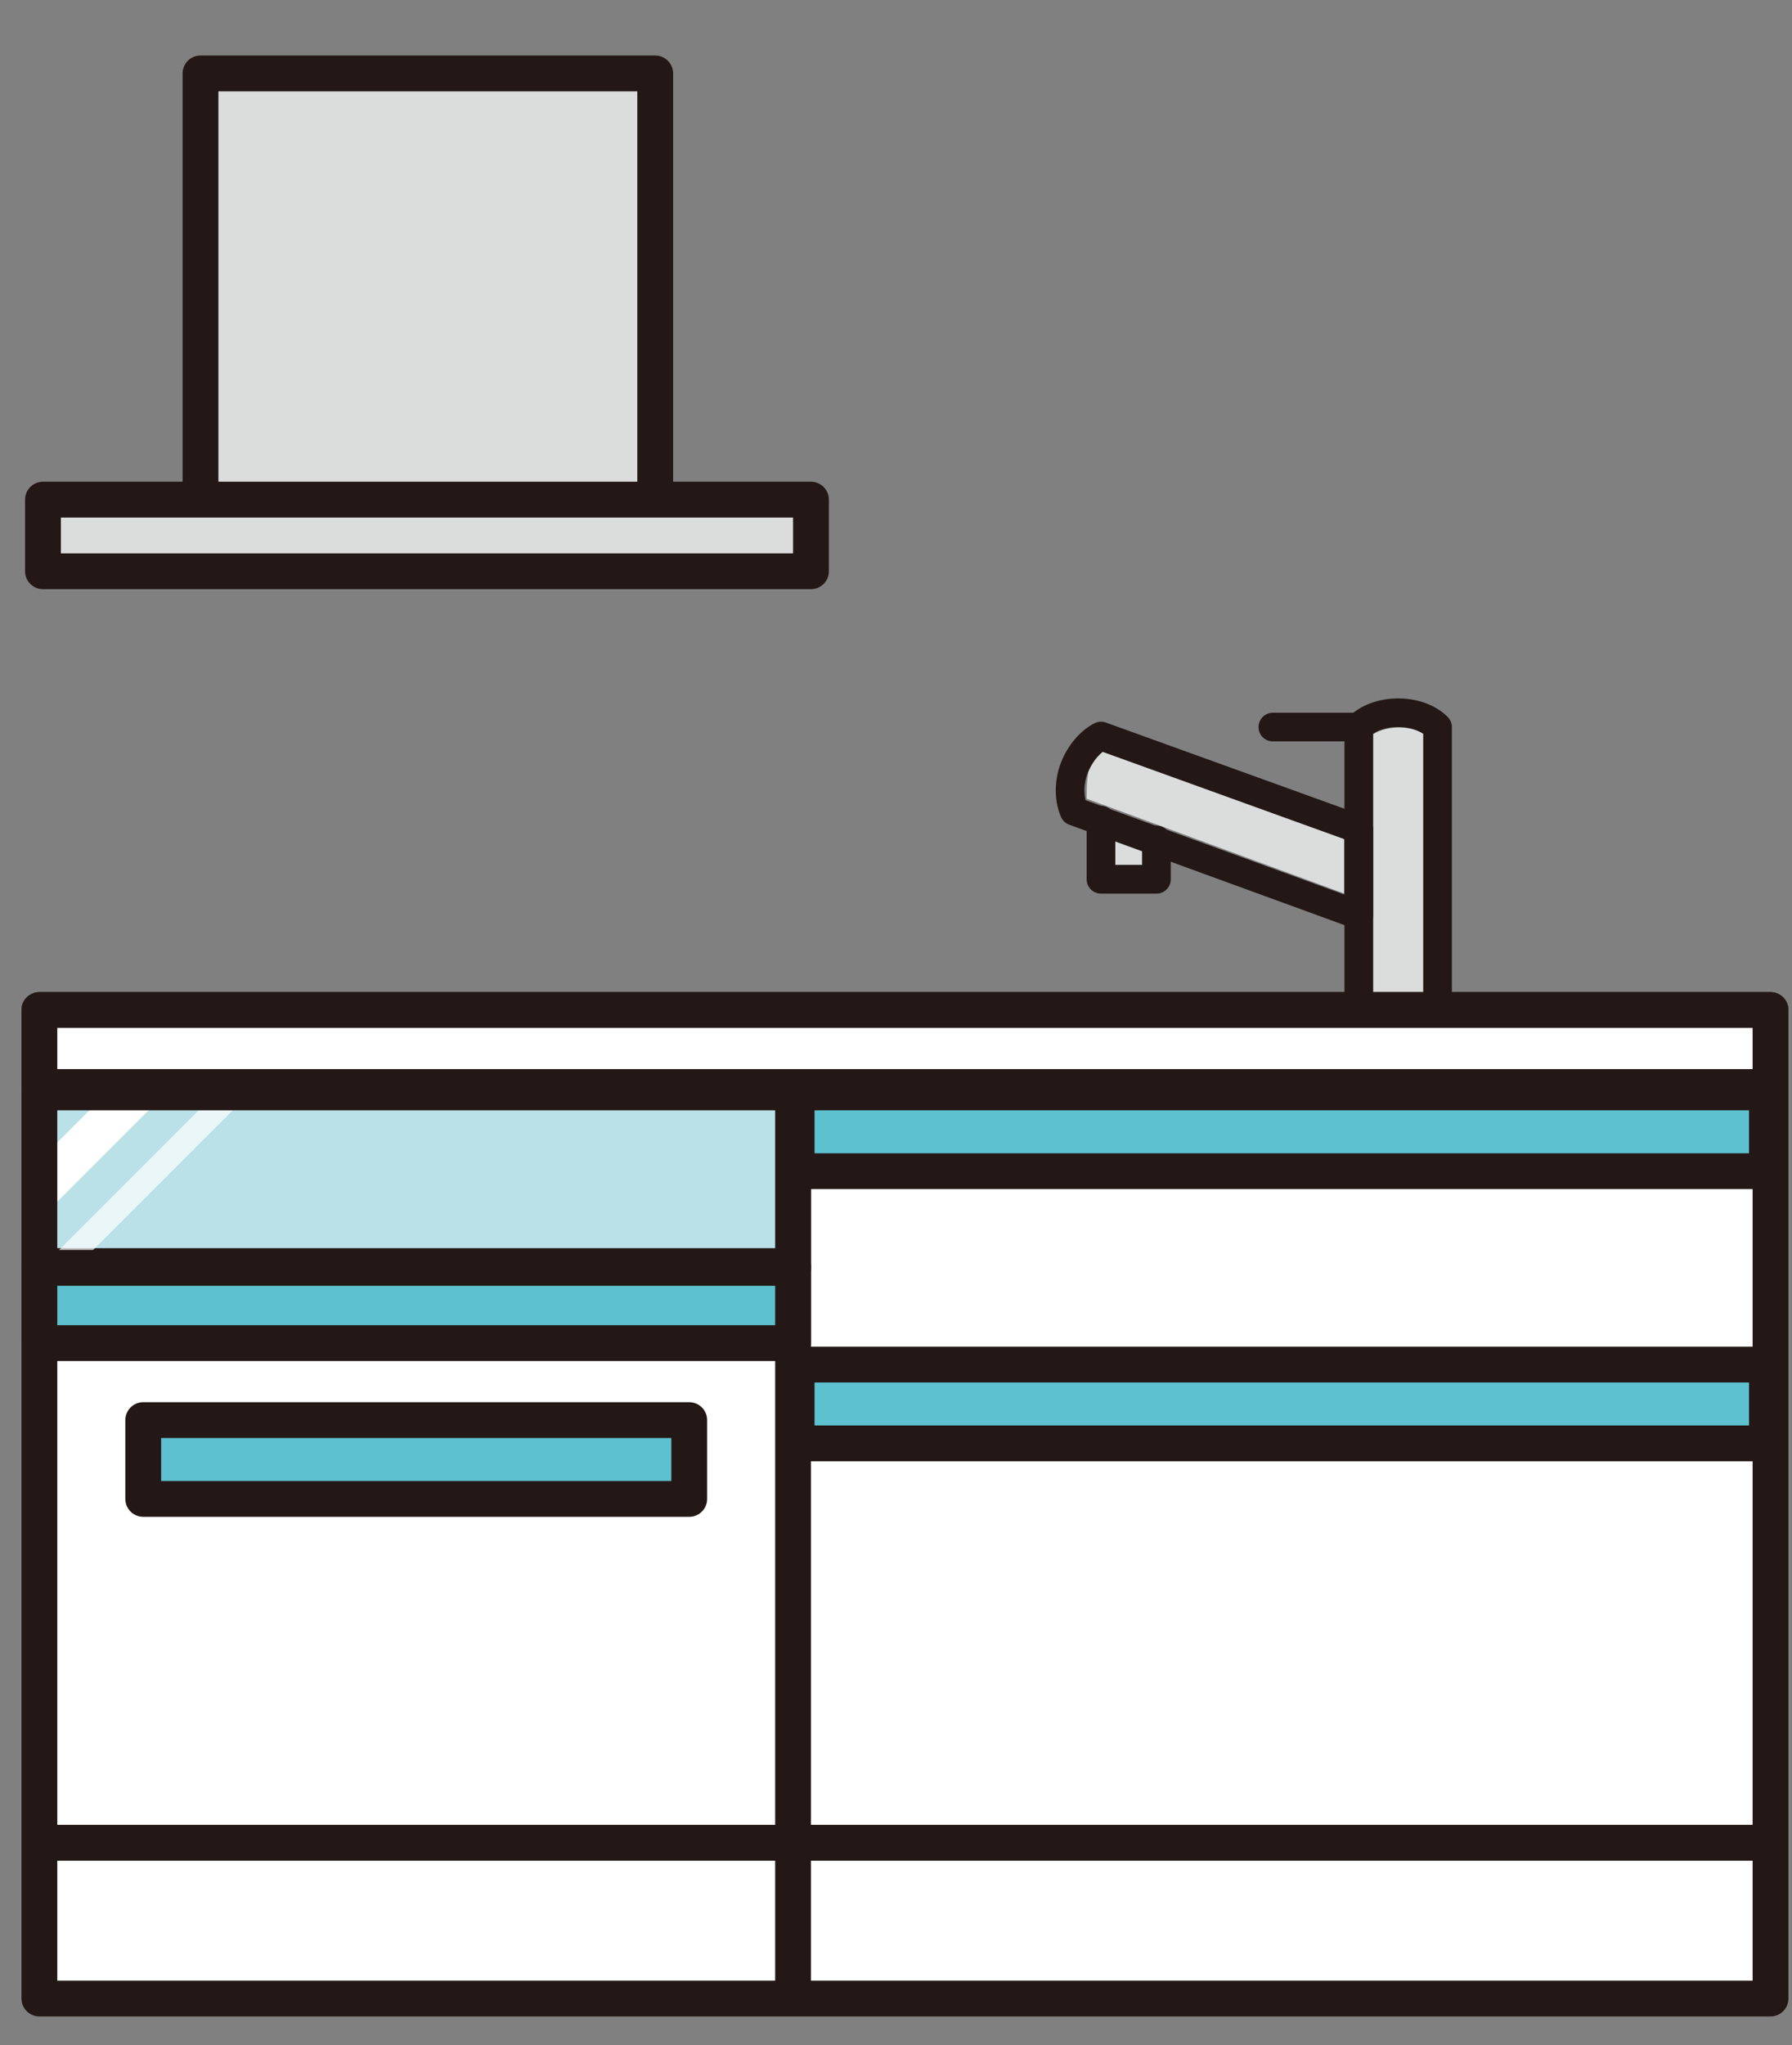
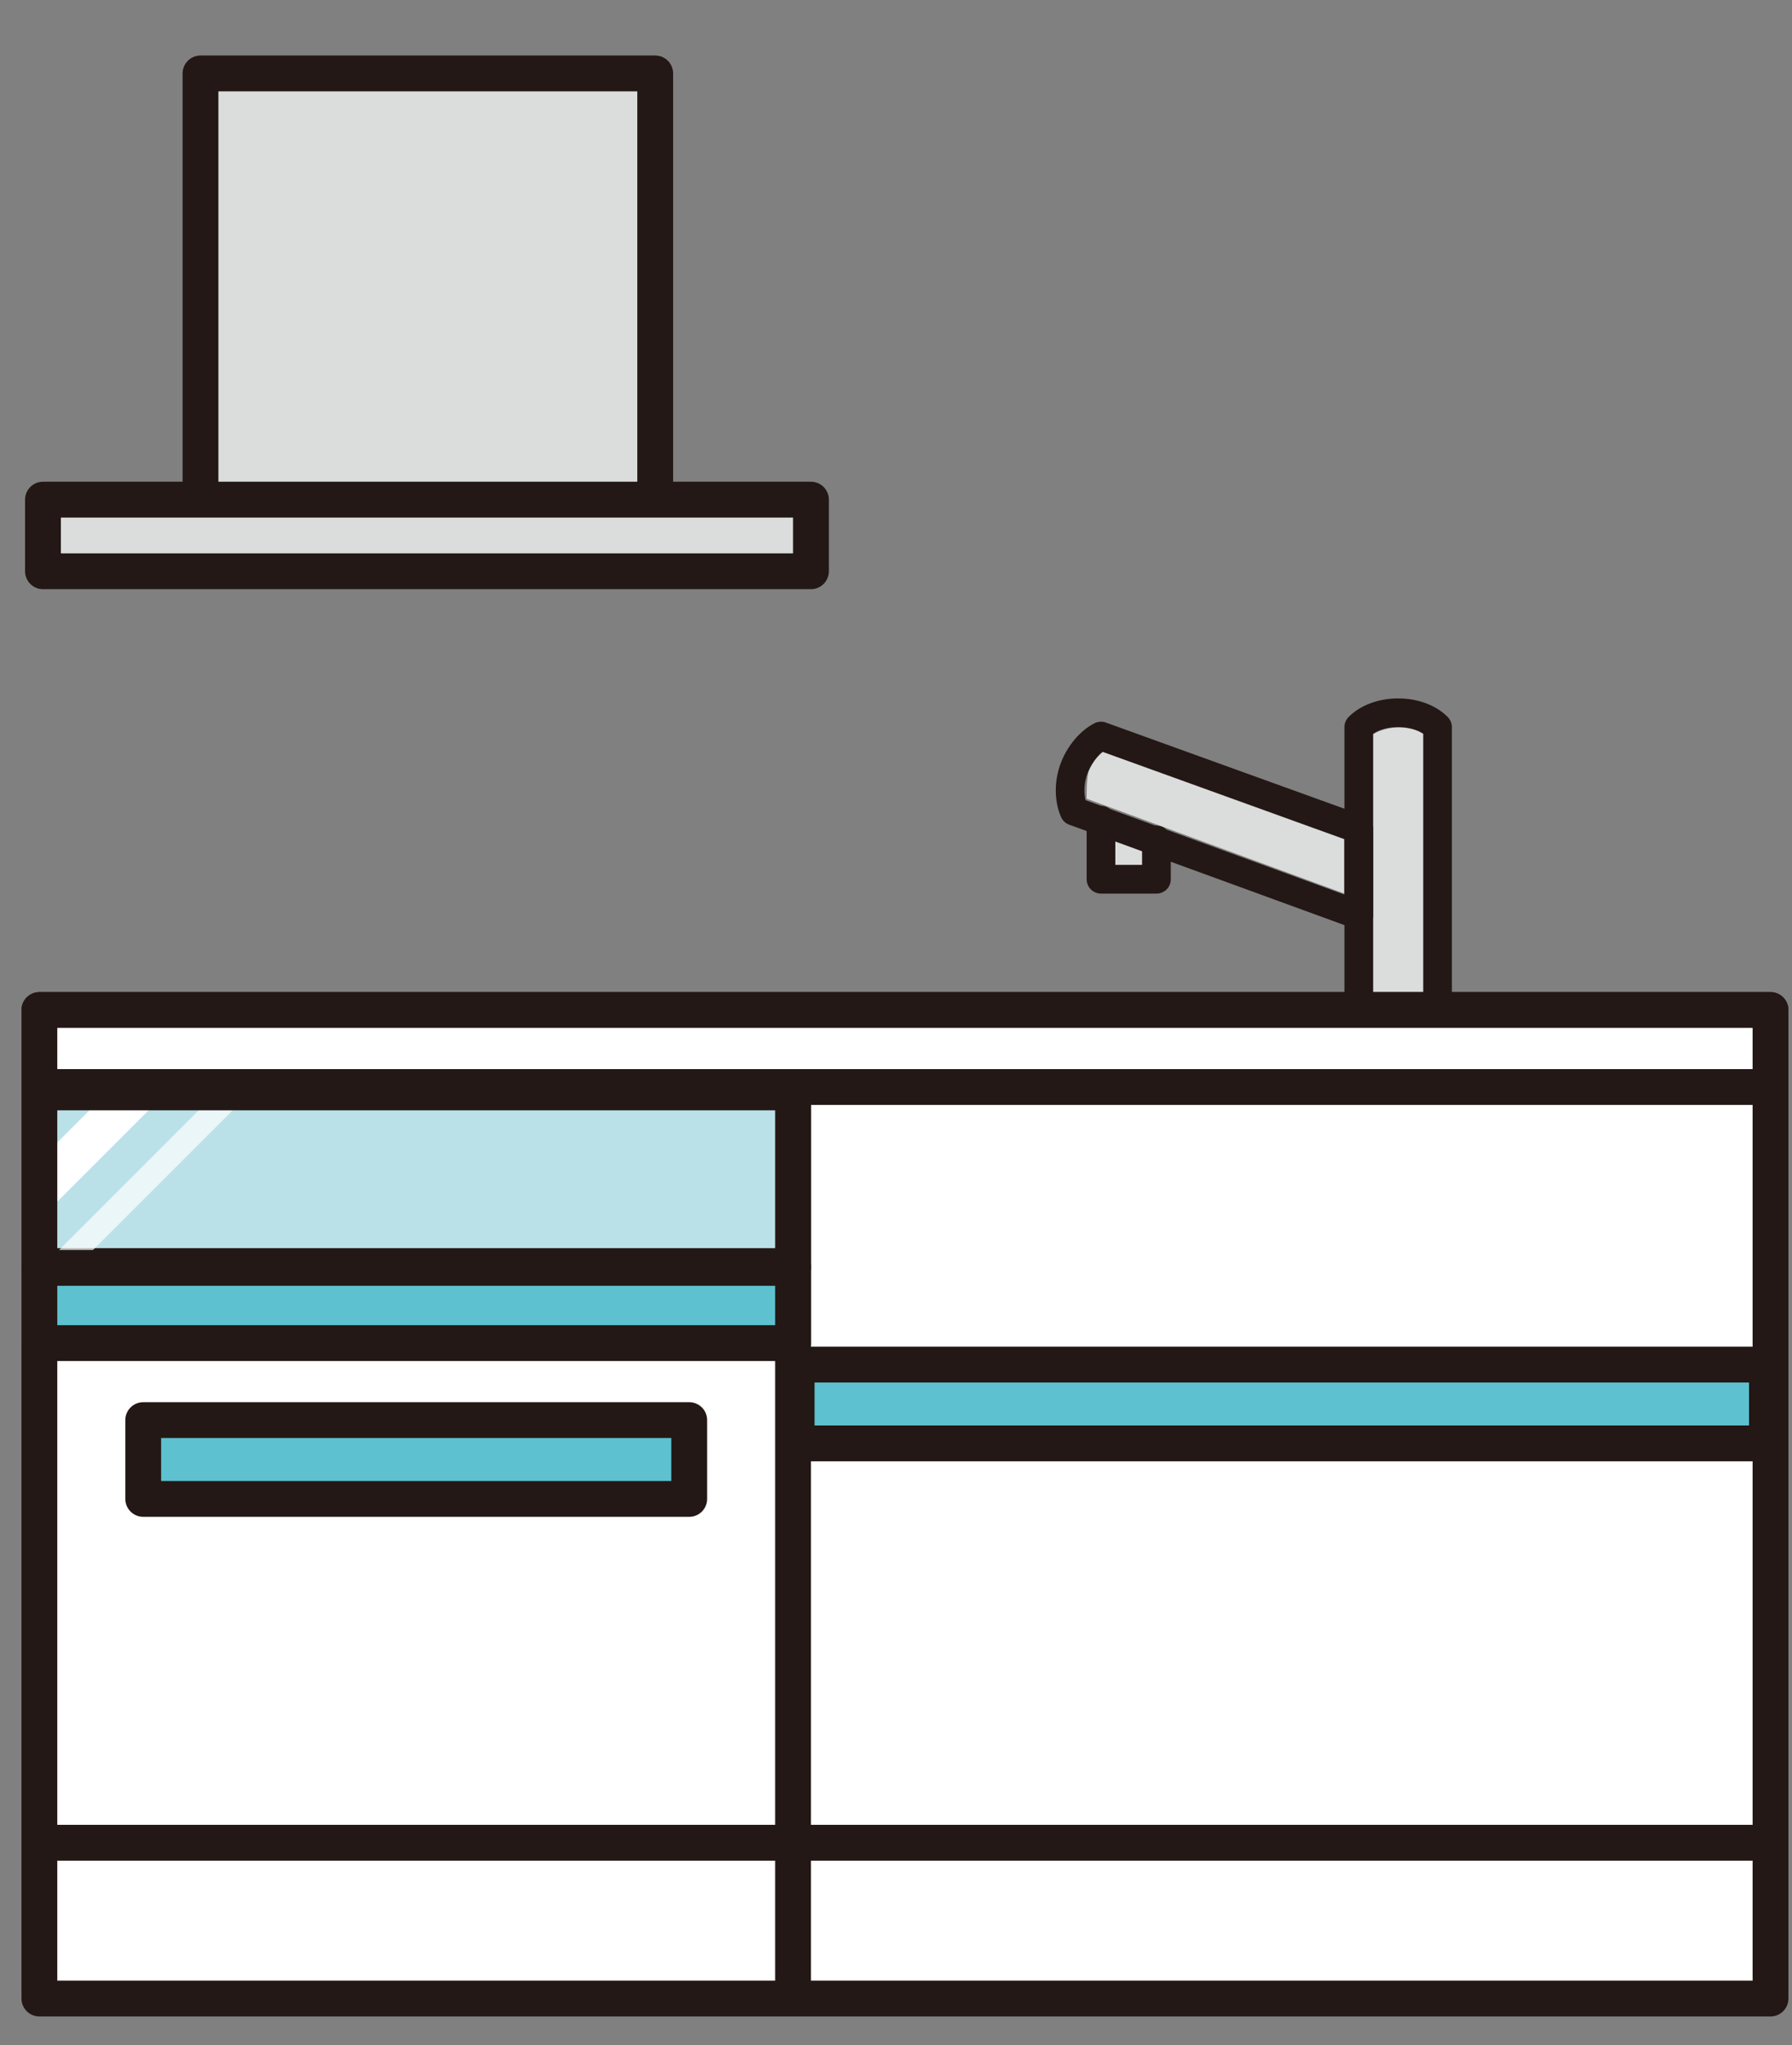
<svg xmlns="http://www.w3.org/2000/svg" id="_レイヤー_1" data-name="レイヤー_1" width="100.1" height="114.2" version="1.1" viewBox="0 0 100.1 114.2">
  <rect x="0" y="0" width="100.1" height="114.2" fill="#808080" stroke="none" />
  <defs>
    <style>
      .st0 {
        fill: #5dc1cf;
      }

      .st0, .st1, .st2, .st3, .st4, .st5 {
        stroke: #231815;
        stroke-linejoin: round;
      }

      .st0, .st1, .st2, .st4, .st5 {
        stroke-width: 2px;
      }

      .st0, .st1, .st3, .st4, .st5 {
        stroke-linecap: round;
      }

      .st1, .st6 {
        fill: #dbdcdc;
      }

      .st7 {
        opacity: .7;
      }

      .st7, .st8, .st2, .st4 {
        fill: #fff;
      }

      .st9 {
        fill: #bbe1e8;
      }

      .st3 {
        stroke-width: 1.6px;
      }

      .st3, .st5 {
        fill: none;
      }
    </style>
  </defs>
  <path class="st6" d="M79.6,41v14.5c-.8.5-2.1.5-2.9,0v-14.5c.8-.5,2.1-.5,2.9,0Z" />
  <polygon class="st6" points="63.8 48.3 62.3 48.3 62.3 46.9 63.8 47.5 63.8 48.3" />
  <path class="st6" d="M60.7,44.6c0-.5,0-1,.1-1.5.2-.5.5-.9.8-1.2l13.5,4.9v3.1l-14.4-5.3Z" />
  <path class="st3" d="M75.9,55.9c.5.5,1.3.8,2.2.8s1.7-.3,2.2-.8v-15.3c-.5-.5-1.3-.8-2.2-.8s-1.7.3-2.2.8v15.3Z" />
  <path class="st3" d="M75.9,46.3l-14.4-5.2c-.6.3-1.2,1-1.5,1.8s-.3,1.7,0,2.4l15.9,5.8v-4.8Z" />
-   <line class="st3" x1="71.1" y1="40.6" x2="75.9" y2="40.6" />
  <polyline class="st3" points="64.6 46.9 64.6 49.1 61.5 49.1 61.5 45.8" />
  <g>
    <g>
      <rect class="st4" x="2.2" y="56.4" width="96.7" height="55.2" />
      <rect class="st4" x="2.2" y="56.4" width="96.7" height="4.3" />
      <line class="st2" x1="44.3" y1="61.4" x2="44.3" y2="112.1" />
      <rect class="st0" x="8" y="79.3" width="30.5" height="4.4" />
-       <rect class="st0" x="44.5" y="61" width="54.2" height="4.4" />
      <rect class="st0" x="44.5" y="76.2" width="54.2" height="4.4" />
      <rect class="st9" x="2.2" y="61" width="42.1" height="9.8" />
      <rect class="st0" x="2.2" y="70.7" width="42.1" height="4.3" />
      <g>
        <path class="st8" d="M5.5,61.5l-2.9,2.9v3.3l6.2-6.2h-3.3Z" />
        <path class="st7" d="M11.6,61.5l-9,9v.6h1.3l9.5-9.5h-1.9Z" />
      </g>
      <rect class="st5" x="2.2" y="61" width="42.1" height="9.8" />
      <line class="st4" x1="2.9" y1="102.9" x2="97.9" y2="102.9" />
    </g>
    <g>
      <rect class="st1" x="11.2" y="4.1" width="25.4" height="24.9" />
      <rect class="st1" x="2.4" y="27.9" width="42.9" height="4" />
    </g>
  </g>
</svg>